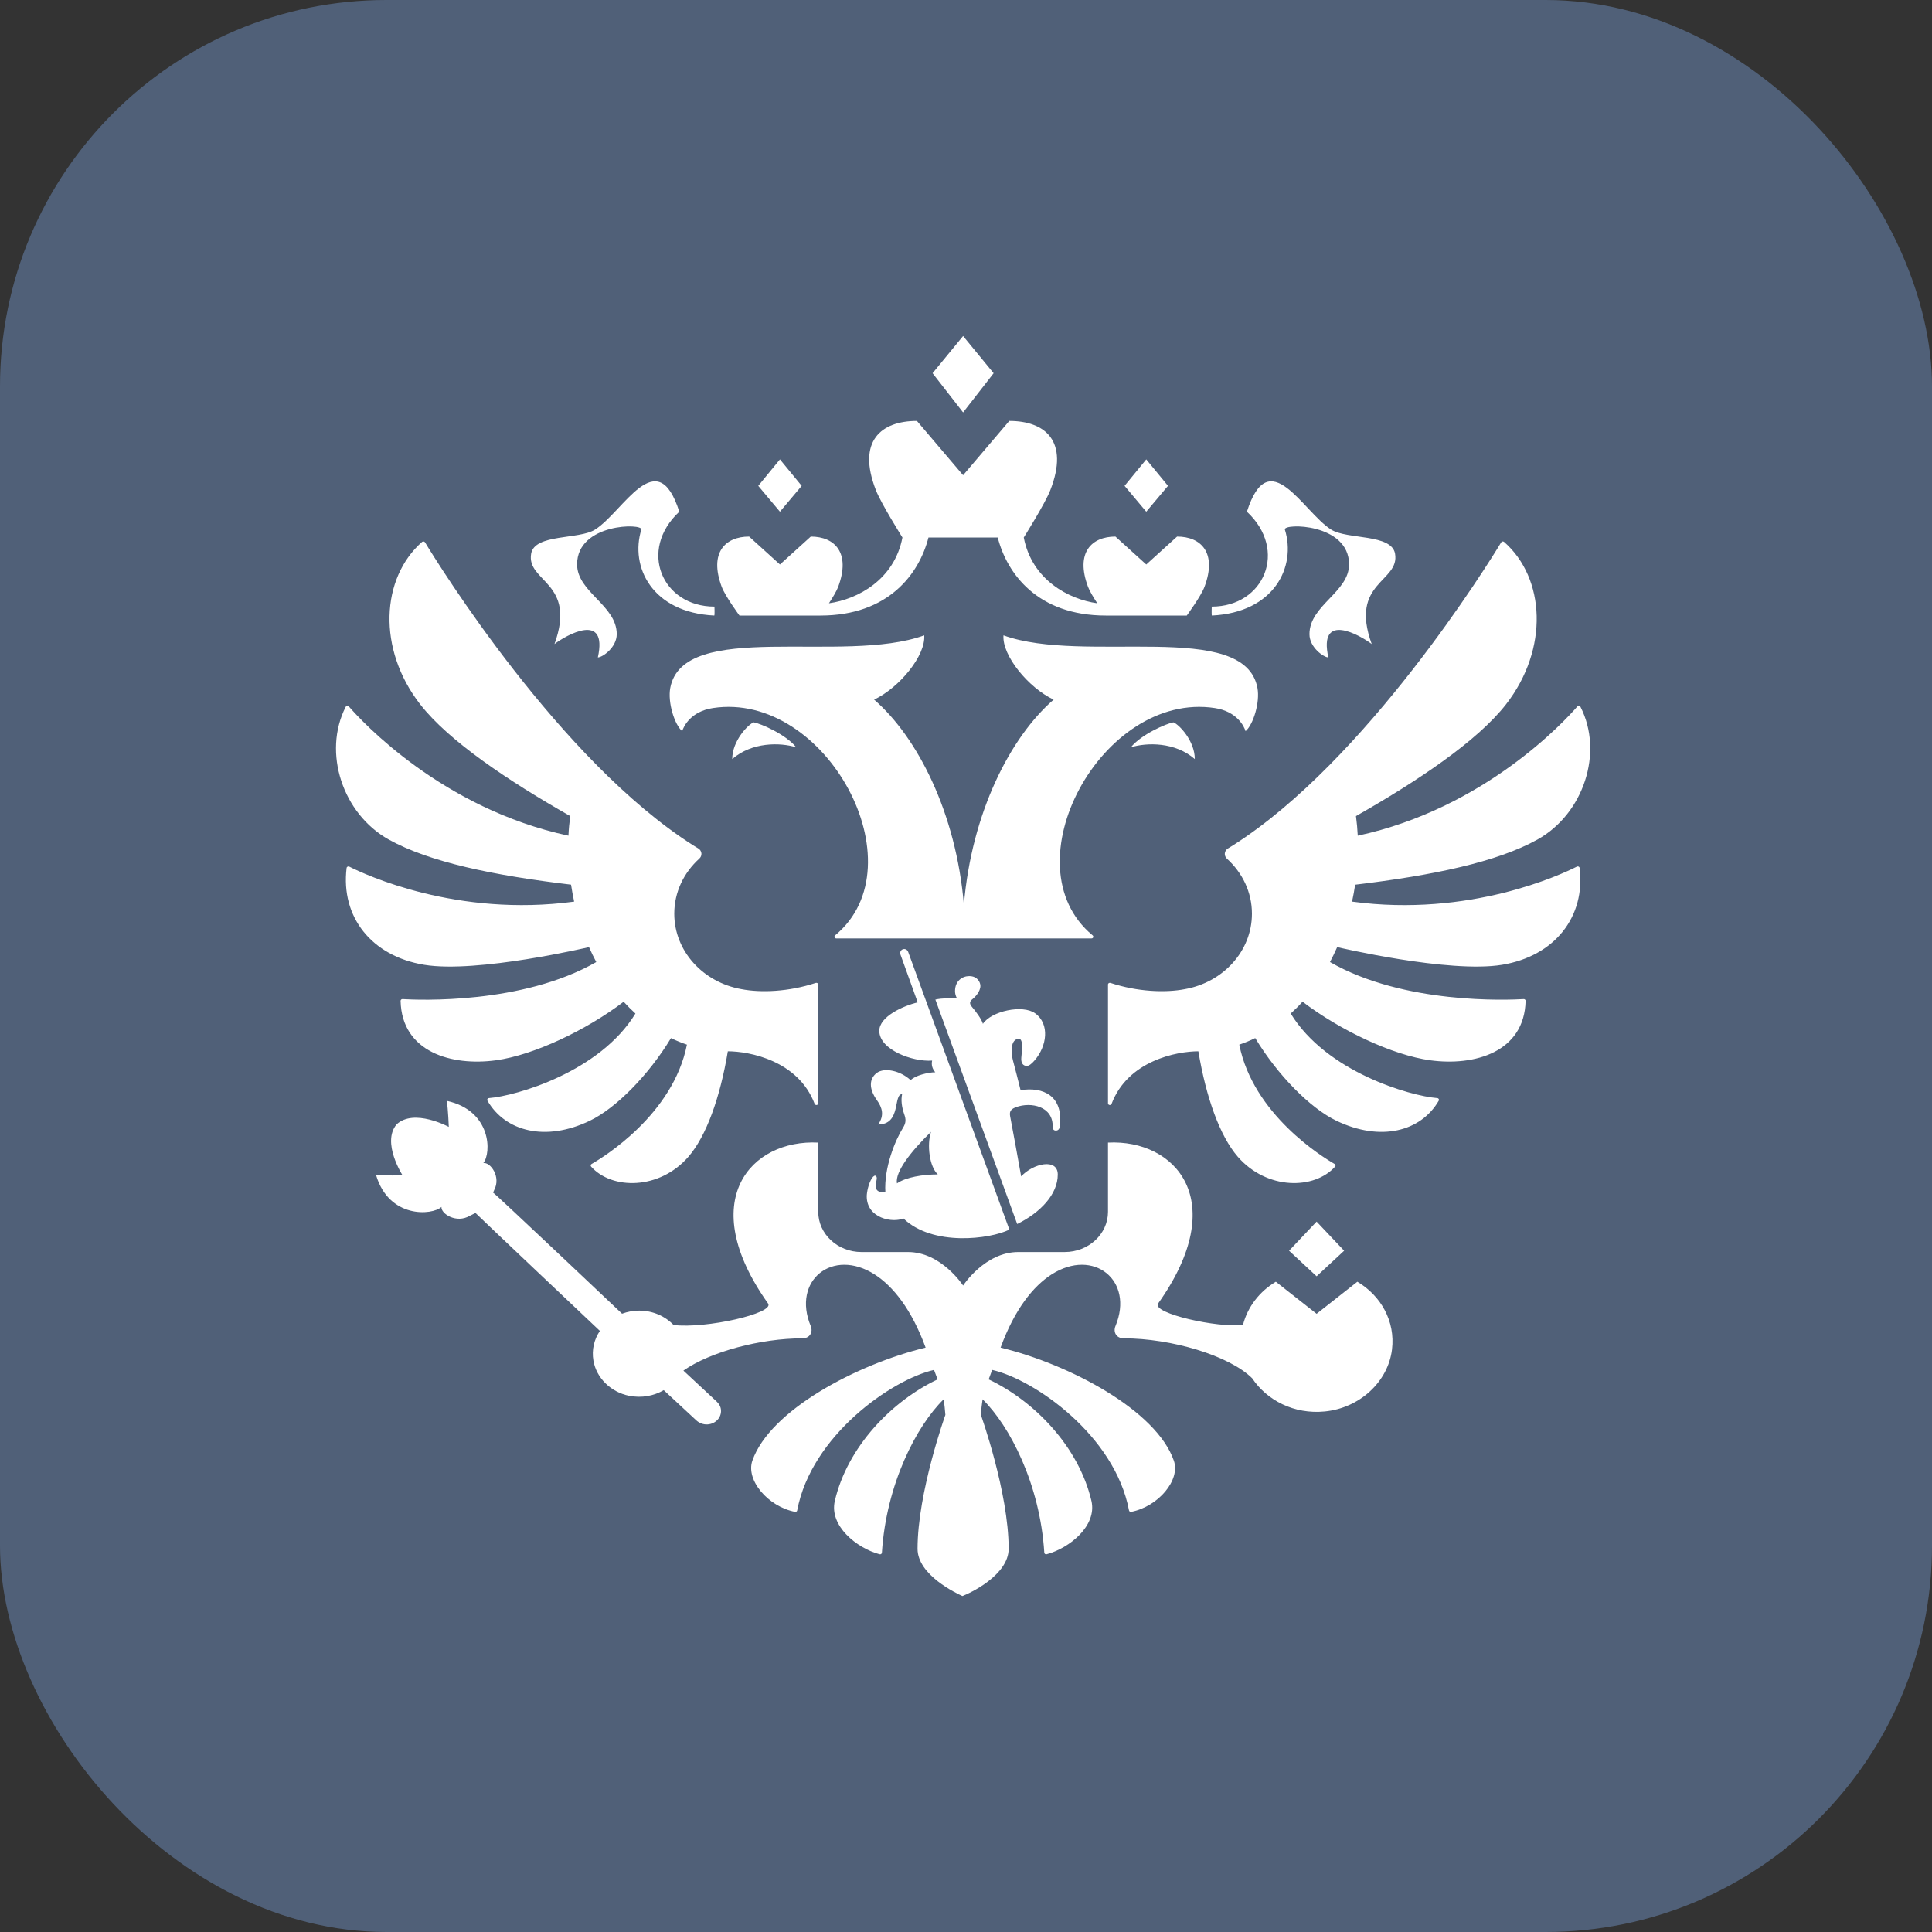
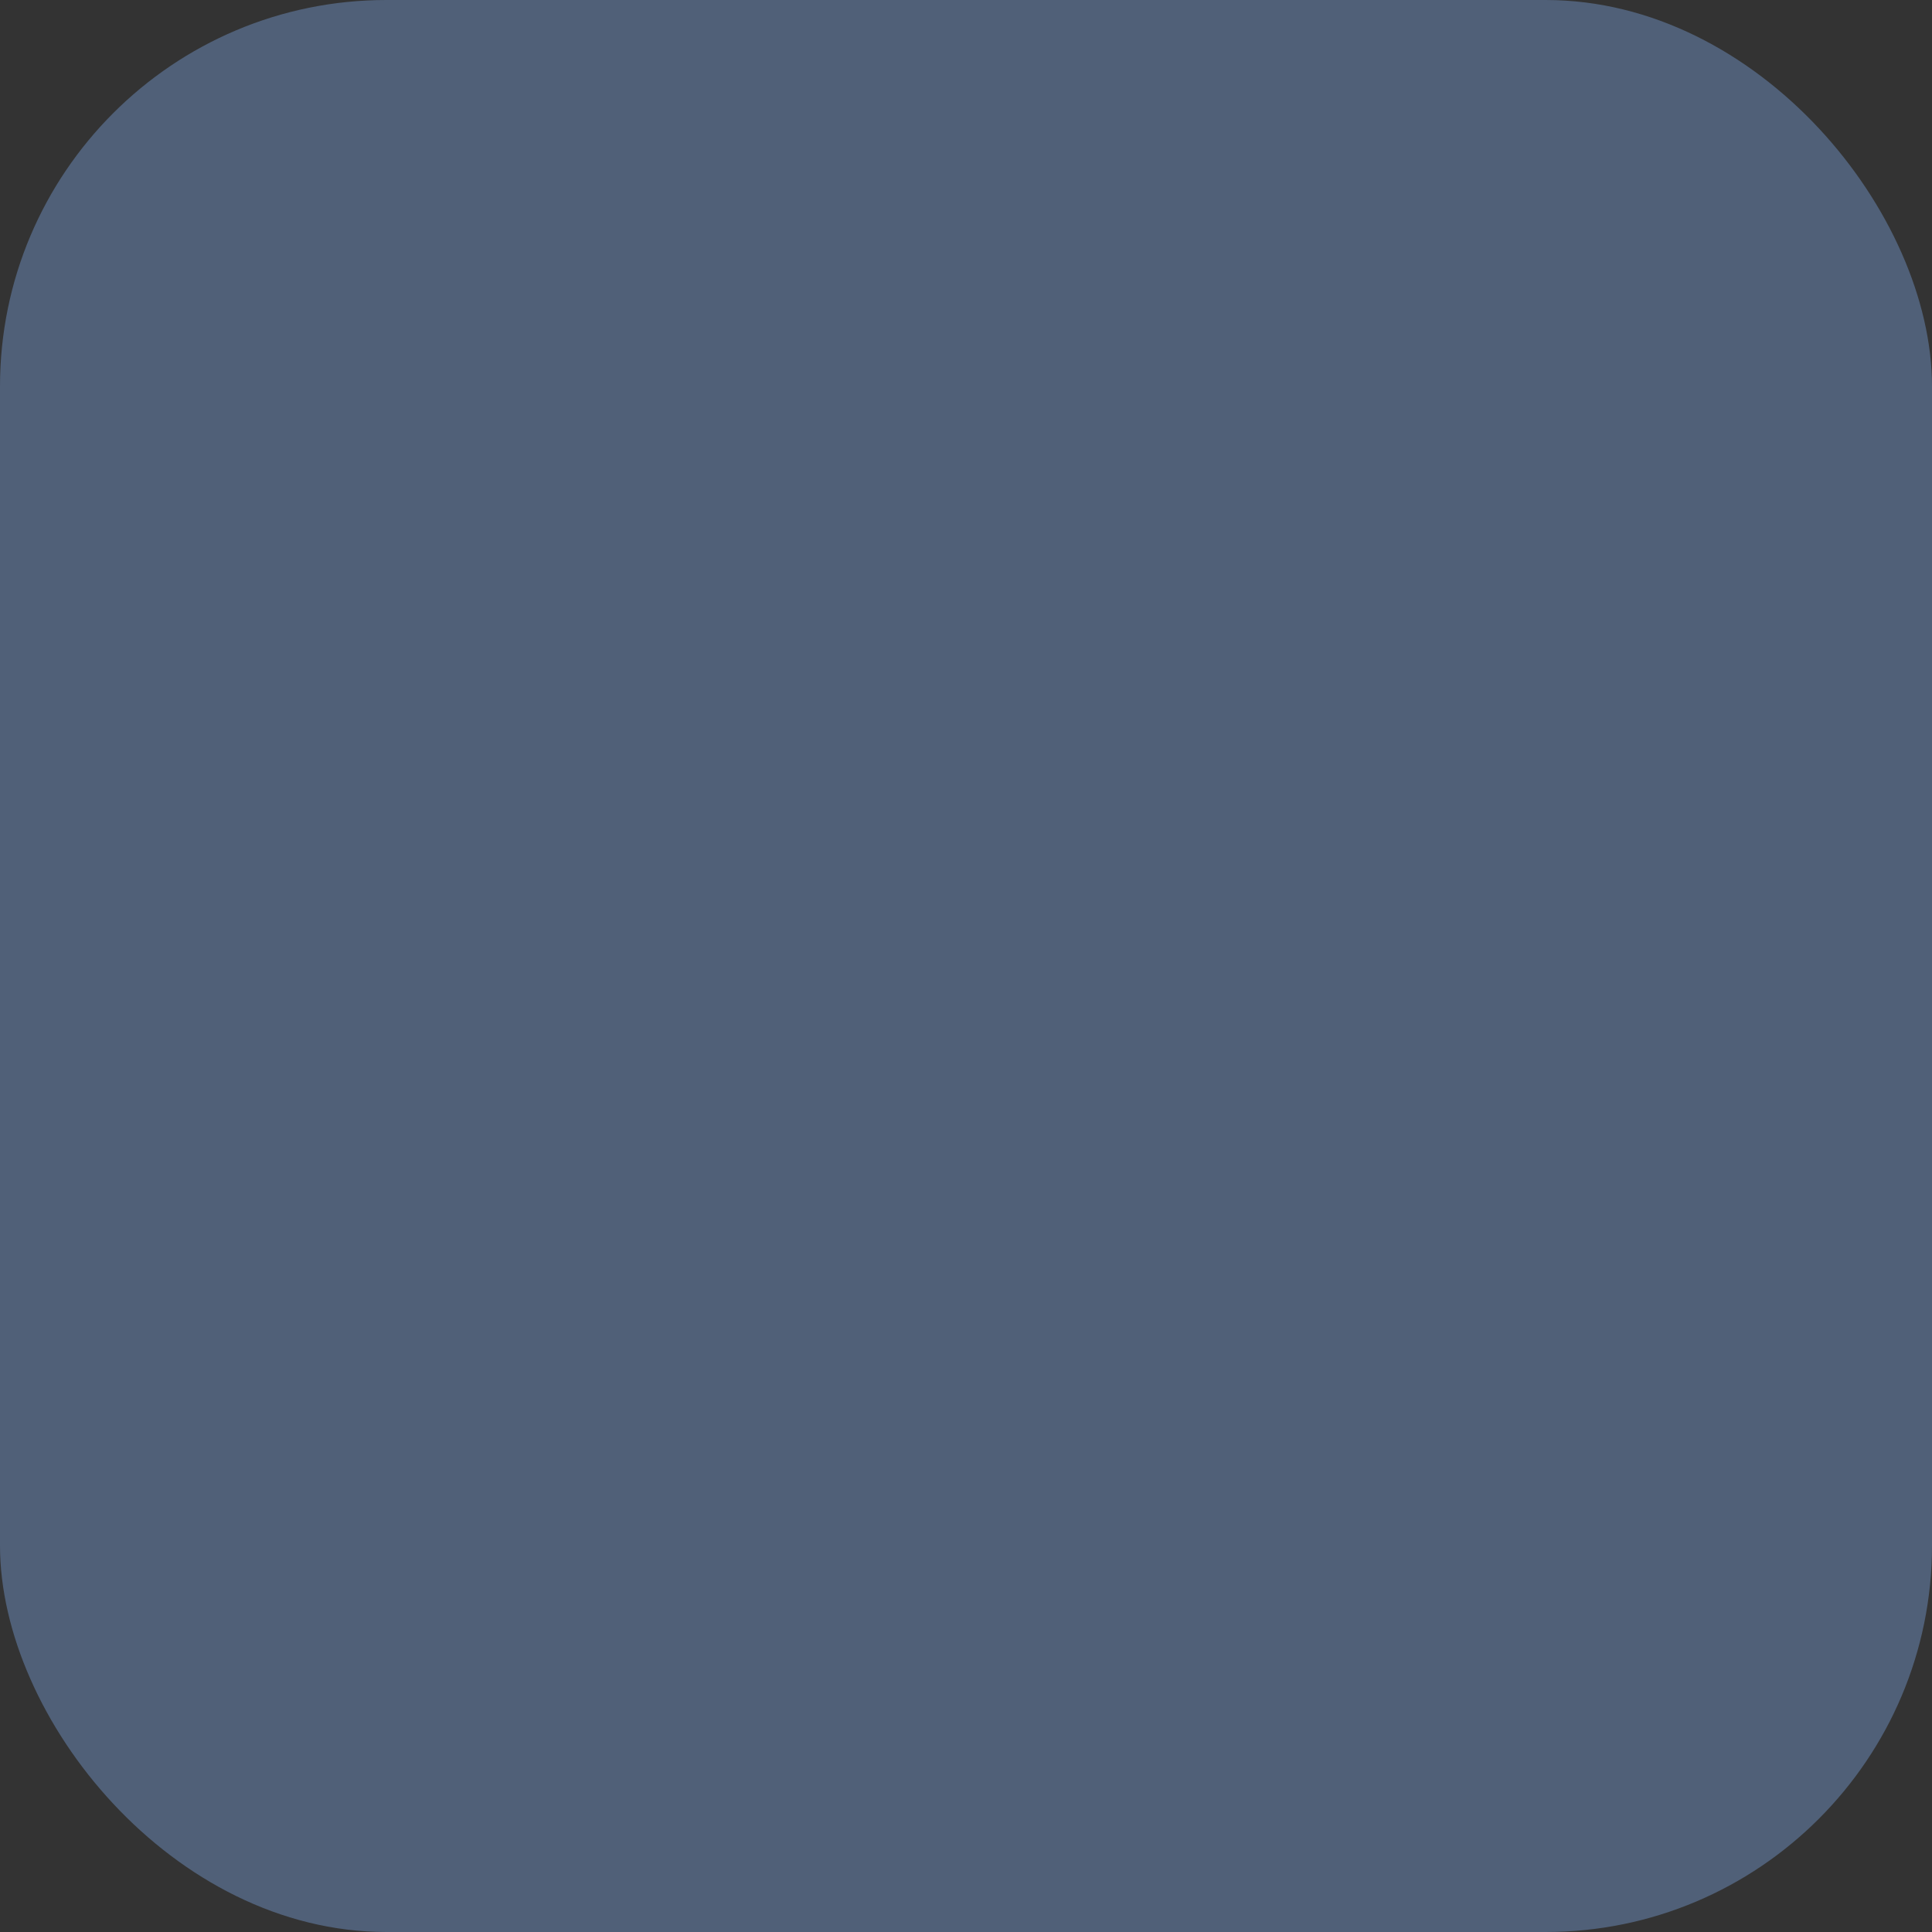
<svg xmlns="http://www.w3.org/2000/svg" width="40" height="40" viewBox="0 0 40 40" fill="none">
  <rect x="0" y="0" width="40" height="40" fill="#333333" stroke="none" />
  <rect width="40" height="40" rx="8" fill="#506078" />
  <g clip-path="url(#clip0_638_324)">
    <path fill-rule="evenodd" clip-rule="evenodd" d="M24.737 15.716C24.331 15.361 23.748 15.369 23.413 15.472C23.632 15.203 24.143 14.982 24.294 14.955C24.409 14.998 24.737 15.336 24.737 15.716L24.737 15.716ZM26.034 14.243C25.767 12.815 22.448 13.761 20.776 13.154C20.744 13.571 21.291 14.238 21.814 14.485C20.92 15.26 20.117 16.823 19.956 18.732C19.794 16.823 18.992 15.26 18.098 14.485C18.621 14.238 19.168 13.571 19.135 13.154C17.464 13.761 14.145 12.815 13.877 14.243C13.821 14.545 13.967 15.006 14.124 15.138C14.152 15.042 14.299 14.729 14.761 14.659C17.1 14.305 19.052 17.909 17.29 19.366C17.263 19.389 17.278 19.429 17.314 19.429H22.598C22.634 19.429 22.649 19.389 22.622 19.366C20.86 17.909 22.812 14.305 25.15 14.659C25.613 14.729 25.76 15.042 25.788 15.138C25.945 15.006 26.09 14.545 26.034 14.243V14.243ZM26.602 10.965C26.56 10.83 27.931 10.827 27.931 11.685C27.931 12.26 27.111 12.532 27.111 13.129C27.111 13.407 27.41 13.611 27.502 13.611C27.291 12.653 28.164 13.154 28.4 13.334C27.931 12.045 28.987 12.053 28.883 11.462C28.81 11.049 27.893 11.174 27.561 10.965C26.972 10.594 26.276 9.151 25.816 10.594C26.672 11.389 26.174 12.559 25.088 12.559C25.088 12.559 25.081 12.73 25.091 12.744C26.388 12.68 26.84 11.728 26.602 10.965H26.602ZM11.48 13.334C11.716 13.154 12.589 12.653 12.378 13.611C12.47 13.611 12.769 13.407 12.769 13.129C12.769 12.532 11.948 12.26 11.948 11.685C11.948 10.827 13.32 10.83 13.278 10.965C13.041 11.728 13.493 12.681 14.789 12.744C14.799 12.73 14.792 12.559 14.792 12.559C13.706 12.559 13.208 11.389 14.064 10.594C13.604 9.151 12.908 10.594 12.319 10.965C11.987 11.174 11.07 11.049 10.997 11.462C10.894 12.053 11.948 12.045 11.48 13.334H11.48ZM15.16 15.716C15.567 15.361 16.151 15.369 16.485 15.472C16.267 15.203 15.755 14.982 15.604 14.955C15.49 14.998 15.16 15.336 15.16 15.716L15.16 15.716ZM20.572 7.727L19.94 6.957L19.308 7.727L19.94 8.539L20.572 7.727H20.572ZM24.182 10.059L23.732 9.511L23.283 10.059L23.732 10.594L24.182 10.059V10.059ZM27.829 25.895L27.259 25.292L26.689 25.895L27.259 26.424L27.829 25.895V25.895ZM16.598 10.059L16.148 9.511L15.699 10.059L16.148 10.594L16.598 10.059H16.598ZM15.309 12.744H16.987C18.397 12.744 19.031 11.878 19.223 11.128H20.657C20.849 11.878 21.483 12.744 22.894 12.744H24.571C24.571 12.744 24.864 12.346 24.938 12.149C25.203 11.44 24.864 11.109 24.37 11.109L23.732 11.687L23.094 11.109C22.6 11.109 22.261 11.44 22.526 12.149C22.56 12.239 22.641 12.373 22.718 12.49C22.122 12.408 21.363 12.001 21.196 11.128C21.196 11.128 21.636 10.429 21.746 10.147C22.143 9.13 21.637 8.715 20.896 8.715L19.94 9.839L18.984 8.715C18.244 8.715 17.737 9.13 18.134 10.147C18.244 10.429 18.684 11.128 18.684 11.128C18.517 12.001 17.758 12.408 17.162 12.49C17.239 12.373 17.32 12.239 17.354 12.149C17.618 11.44 17.28 11.109 16.786 11.109L16.148 11.687L15.51 11.109C15.015 11.109 14.678 11.44 14.942 12.149C15.016 12.346 15.31 12.744 15.31 12.744L15.309 12.744ZM32.648 17.942C32.325 18.106 30.425 18.996 27.993 18.667C28.018 18.551 28.039 18.434 28.057 18.317C29.676 18.123 30.992 17.848 31.831 17.382C32.787 16.85 33.205 15.579 32.722 14.634C32.71 14.611 32.675 14.606 32.658 14.626C32.394 14.931 30.731 16.739 28.111 17.302C28.104 17.166 28.092 17.031 28.074 16.896C29.346 16.174 30.588 15.343 31.18 14.583C32.074 13.433 31.992 11.967 31.141 11.22C31.132 11.212 31.12 11.209 31.109 11.21C31.098 11.212 31.087 11.219 31.081 11.228C30.812 11.672 28.292 15.745 25.526 17.503C25.492 17.525 25.458 17.546 25.424 17.566C25.344 17.615 25.336 17.718 25.403 17.779C25.722 18.068 25.92 18.47 25.92 18.917C25.92 19.693 25.322 20.339 24.531 20.479C24.128 20.557 23.548 20.534 22.991 20.35C22.966 20.342 22.94 20.358 22.94 20.384V22.843C22.94 22.883 23 22.892 23.014 22.854C23.353 21.957 24.367 21.766 24.811 21.766C24.971 22.725 25.256 23.52 25.626 23.948C26.23 24.643 27.215 24.633 27.642 24.153C27.649 24.145 27.652 24.134 27.65 24.124C27.648 24.113 27.642 24.104 27.632 24.099C27.381 23.955 25.945 23.073 25.658 21.628C25.771 21.589 25.882 21.545 25.988 21.492C26.452 22.26 27.126 22.943 27.669 23.204C28.582 23.642 29.417 23.429 29.788 22.788C29.801 22.765 29.785 22.737 29.757 22.735C29.193 22.69 27.461 22.193 26.723 20.984C26.808 20.906 26.89 20.826 26.968 20.739C27.739 21.327 28.83 21.846 29.611 21.952C30.526 22.077 31.561 21.785 31.586 20.722C31.587 20.701 31.568 20.683 31.545 20.685C31.22 20.704 29.069 20.798 27.536 19.918C27.589 19.817 27.639 19.714 27.685 19.609C27.685 19.609 30.001 20.156 31.099 19.975C32.189 19.795 32.828 18.982 32.705 17.97C32.701 17.945 32.672 17.93 32.648 17.942L32.648 17.942ZM12.195 19.609C12.241 19.714 12.291 19.817 12.345 19.918C10.812 20.797 8.661 20.705 8.335 20.685C8.312 20.683 8.293 20.702 8.294 20.723C8.319 21.785 9.354 22.077 10.268 21.952C11.049 21.846 12.141 21.327 12.912 20.74C12.99 20.826 13.072 20.907 13.156 20.984C12.419 22.193 10.687 22.69 10.123 22.735C10.095 22.737 10.079 22.765 10.092 22.788C10.463 23.429 11.298 23.642 12.211 23.204C12.754 22.943 13.428 22.26 13.892 21.493C13.998 21.545 14.109 21.589 14.222 21.628C13.935 23.073 12.499 23.955 12.248 24.099C12.238 24.104 12.232 24.113 12.23 24.124C12.228 24.134 12.231 24.145 12.238 24.153C12.665 24.633 13.651 24.643 14.254 23.948C14.624 23.52 14.909 22.725 15.069 21.766C15.513 21.766 16.527 21.957 16.866 22.854C16.881 22.892 16.941 22.883 16.941 22.843V20.384C16.941 20.359 16.914 20.342 16.889 20.35C16.332 20.534 15.752 20.557 15.35 20.479C14.558 20.339 13.96 19.693 13.96 18.917C13.96 18.47 14.158 18.067 14.477 17.778C14.545 17.718 14.536 17.614 14.457 17.566C14.422 17.546 14.388 17.524 14.354 17.503C11.589 15.746 9.071 11.676 8.8 11.229C8.787 11.208 8.757 11.204 8.738 11.22C7.888 11.968 7.806 13.434 8.7 14.583C9.292 15.343 10.534 16.174 11.806 16.896C11.788 17.031 11.775 17.166 11.769 17.302C9.151 16.74 7.49 14.934 7.223 14.627C7.205 14.607 7.17 14.611 7.157 14.635C6.676 15.58 7.094 16.849 8.049 17.382C8.888 17.848 10.204 18.123 11.823 18.316C11.841 18.434 11.862 18.551 11.887 18.667C9.457 18.995 7.559 18.108 7.232 17.943C7.208 17.93 7.179 17.946 7.176 17.971C7.053 18.983 7.691 19.795 8.782 19.975C9.879 20.156 12.195 19.609 12.195 19.609V19.609ZM27.259 27.201L26.415 26.537C26.078 26.738 25.831 27.056 25.735 27.429C25.227 27.5 23.843 27.193 23.977 26.989C25.494 24.856 24.334 23.585 22.94 23.656V25.089C22.94 25.549 22.538 25.922 22.043 25.922H21.08C20.39 25.922 19.94 26.616 19.94 26.616C19.94 26.616 19.49 25.922 18.8 25.922H17.837C17.342 25.922 16.941 25.549 16.941 25.089V23.656C15.546 23.585 14.385 24.856 15.903 26.989C16.036 27.191 14.613 27.514 13.946 27.433C13.77 27.25 13.517 27.135 13.233 27.135C13.112 27.135 12.992 27.157 12.879 27.199C12.879 27.199 10.257 24.716 10.209 24.692L10.23 24.642C10.38 24.362 10.151 24.058 10.007 24.079C10.175 23.878 10.182 22.996 9.251 22.792C9.278 22.97 9.292 23.331 9.292 23.331C9.292 23.331 8.573 22.942 8.212 23.278C7.895 23.653 8.335 24.334 8.335 24.334C8.335 24.334 7.967 24.343 7.786 24.328C8.053 25.23 8.947 25.166 9.14 24.988C9.128 25.131 9.451 25.335 9.725 25.172L9.845 25.113C9.867 25.142 12.42 27.555 12.42 27.555C12.303 27.729 12.247 27.942 12.286 28.17C12.346 28.526 12.643 28.821 13.022 28.898C13.289 28.951 13.54 28.899 13.742 28.782L14.418 29.409C14.478 29.463 14.56 29.497 14.651 29.491C14.816 29.48 14.94 29.346 14.927 29.192C14.922 29.123 14.886 29.063 14.838 29.018C14.827 29.006 14.149 28.377 14.149 28.377C14.708 27.985 15.75 27.709 16.614 27.709C16.766 27.709 16.838 27.58 16.785 27.454C16.394 26.512 17.236 25.83 18.107 26.385C18.487 26.628 18.873 27.105 19.164 27.901C17.735 28.247 15.94 29.2 15.577 30.241C15.437 30.643 15.899 31.191 16.46 31.301C16.47 31.303 16.48 31.302 16.488 31.296C16.497 31.291 16.503 31.282 16.505 31.272C16.798 29.718 18.469 28.56 19.338 28.363C19.382 28.48 19.368 28.443 19.412 28.559C18.465 29.007 17.546 29.952 17.284 31.075C17.164 31.589 17.737 32.053 18.211 32.179C18.235 32.186 18.258 32.169 18.259 32.146C18.349 30.726 18.976 29.52 19.538 28.971C19.553 29.079 19.565 29.186 19.573 29.294C19.573 29.294 18.997 30.897 18.997 32.066C18.997 32.611 19.806 32.99 19.925 33.044C20.075 32.99 20.883 32.611 20.883 32.066C20.883 30.897 20.308 29.294 20.308 29.294C20.315 29.186 20.327 29.079 20.343 28.971C20.904 29.52 21.532 30.726 21.621 32.146C21.622 32.169 21.646 32.186 21.669 32.179C22.143 32.053 22.716 31.589 22.597 31.075C22.334 29.952 21.416 29.007 20.469 28.559C20.512 28.443 20.498 28.48 20.542 28.363C21.412 28.56 23.082 29.718 23.375 31.272C23.377 31.282 23.383 31.29 23.392 31.296C23.4 31.301 23.411 31.303 23.421 31.301C23.981 31.191 24.444 30.643 24.303 30.241C23.941 29.2 22.146 28.247 20.716 27.901C21.007 27.105 21.393 26.628 21.773 26.385C22.644 25.83 23.486 26.512 23.095 27.454C23.042 27.58 23.113 27.709 23.266 27.709C24.244 27.709 25.448 28.062 25.925 28.536C26.23 28.993 26.793 29.286 27.429 29.223C28.15 29.152 28.739 28.61 28.82 27.939C28.891 27.352 28.588 26.825 28.103 26.537L27.259 27.201L27.259 27.201ZM21.038 22.922C21.339 22.81 21.811 22.9 21.794 23.335C21.791 23.433 21.929 23.433 21.939 23.332C22.029 22.683 21.589 22.495 21.13 22.571C21.073 22.348 21.026 22.152 20.973 21.959C20.93 21.802 20.915 21.508 21.096 21.508C21.194 21.508 21.154 21.782 21.145 21.9C21.137 22.003 21.174 22.066 21.258 22.069C21.311 22.071 21.376 22.004 21.415 21.96C21.678 21.662 21.739 21.201 21.431 20.979C21.173 20.793 20.527 20.932 20.35 21.197C20.323 21.097 20.195 20.932 20.134 20.86C20.074 20.79 20.058 20.742 20.141 20.68C20.18 20.65 20.298 20.533 20.298 20.412C20.298 20.341 20.242 20.209 20.066 20.209C19.927 20.209 19.773 20.305 19.773 20.52C19.773 20.567 19.784 20.618 19.815 20.673C19.727 20.659 19.489 20.665 19.366 20.695L21.06 25.342C21.544 25.103 21.9 24.724 21.9 24.318C21.9 23.971 21.389 24.086 21.142 24.356C21.062 23.917 20.991 23.511 20.913 23.107C20.892 22.995 20.949 22.955 21.038 22.922L21.038 22.922ZM18.644 19.765L19 20.753C18.695 20.826 18.205 21.048 18.205 21.342C18.205 21.734 18.898 21.989 19.299 21.958C19.279 22.047 19.302 22.127 19.364 22.2C19.218 22.2 18.944 22.267 18.854 22.364C18.642 22.166 18.309 22.095 18.151 22.215C17.992 22.336 17.988 22.542 18.153 22.774C18.269 22.935 18.312 23.094 18.182 23.281C18.665 23.281 18.488 22.653 18.677 22.653C18.652 22.774 18.667 22.915 18.722 23.072C18.759 23.175 18.759 23.249 18.696 23.349C18.54 23.598 18.298 24.17 18.331 24.688C18.172 24.687 18.092 24.648 18.148 24.432C18.169 24.351 18.119 24.294 18.053 24.393C17.98 24.502 17.945 24.689 17.945 24.769C17.945 25.23 18.494 25.323 18.703 25.225C19.309 25.811 20.5 25.655 20.898 25.458L18.803 19.709C18.76 19.6 18.606 19.652 18.644 19.765L18.644 19.765ZM18.571 24.501C18.528 24.264 18.857 23.841 19.276 23.433C19.187 23.699 19.242 24.157 19.417 24.315C19.113 24.315 18.752 24.372 18.571 24.501H18.571Z" fill="white" />
  </g>
  <defs>
    <clipPath id="clip0_638_324">
-       <rect width="26.087" height="26.087" fill="white" transform="translate(6.957 6.957)" />
-     </clipPath>
+       </clipPath>
  </defs>
</svg>